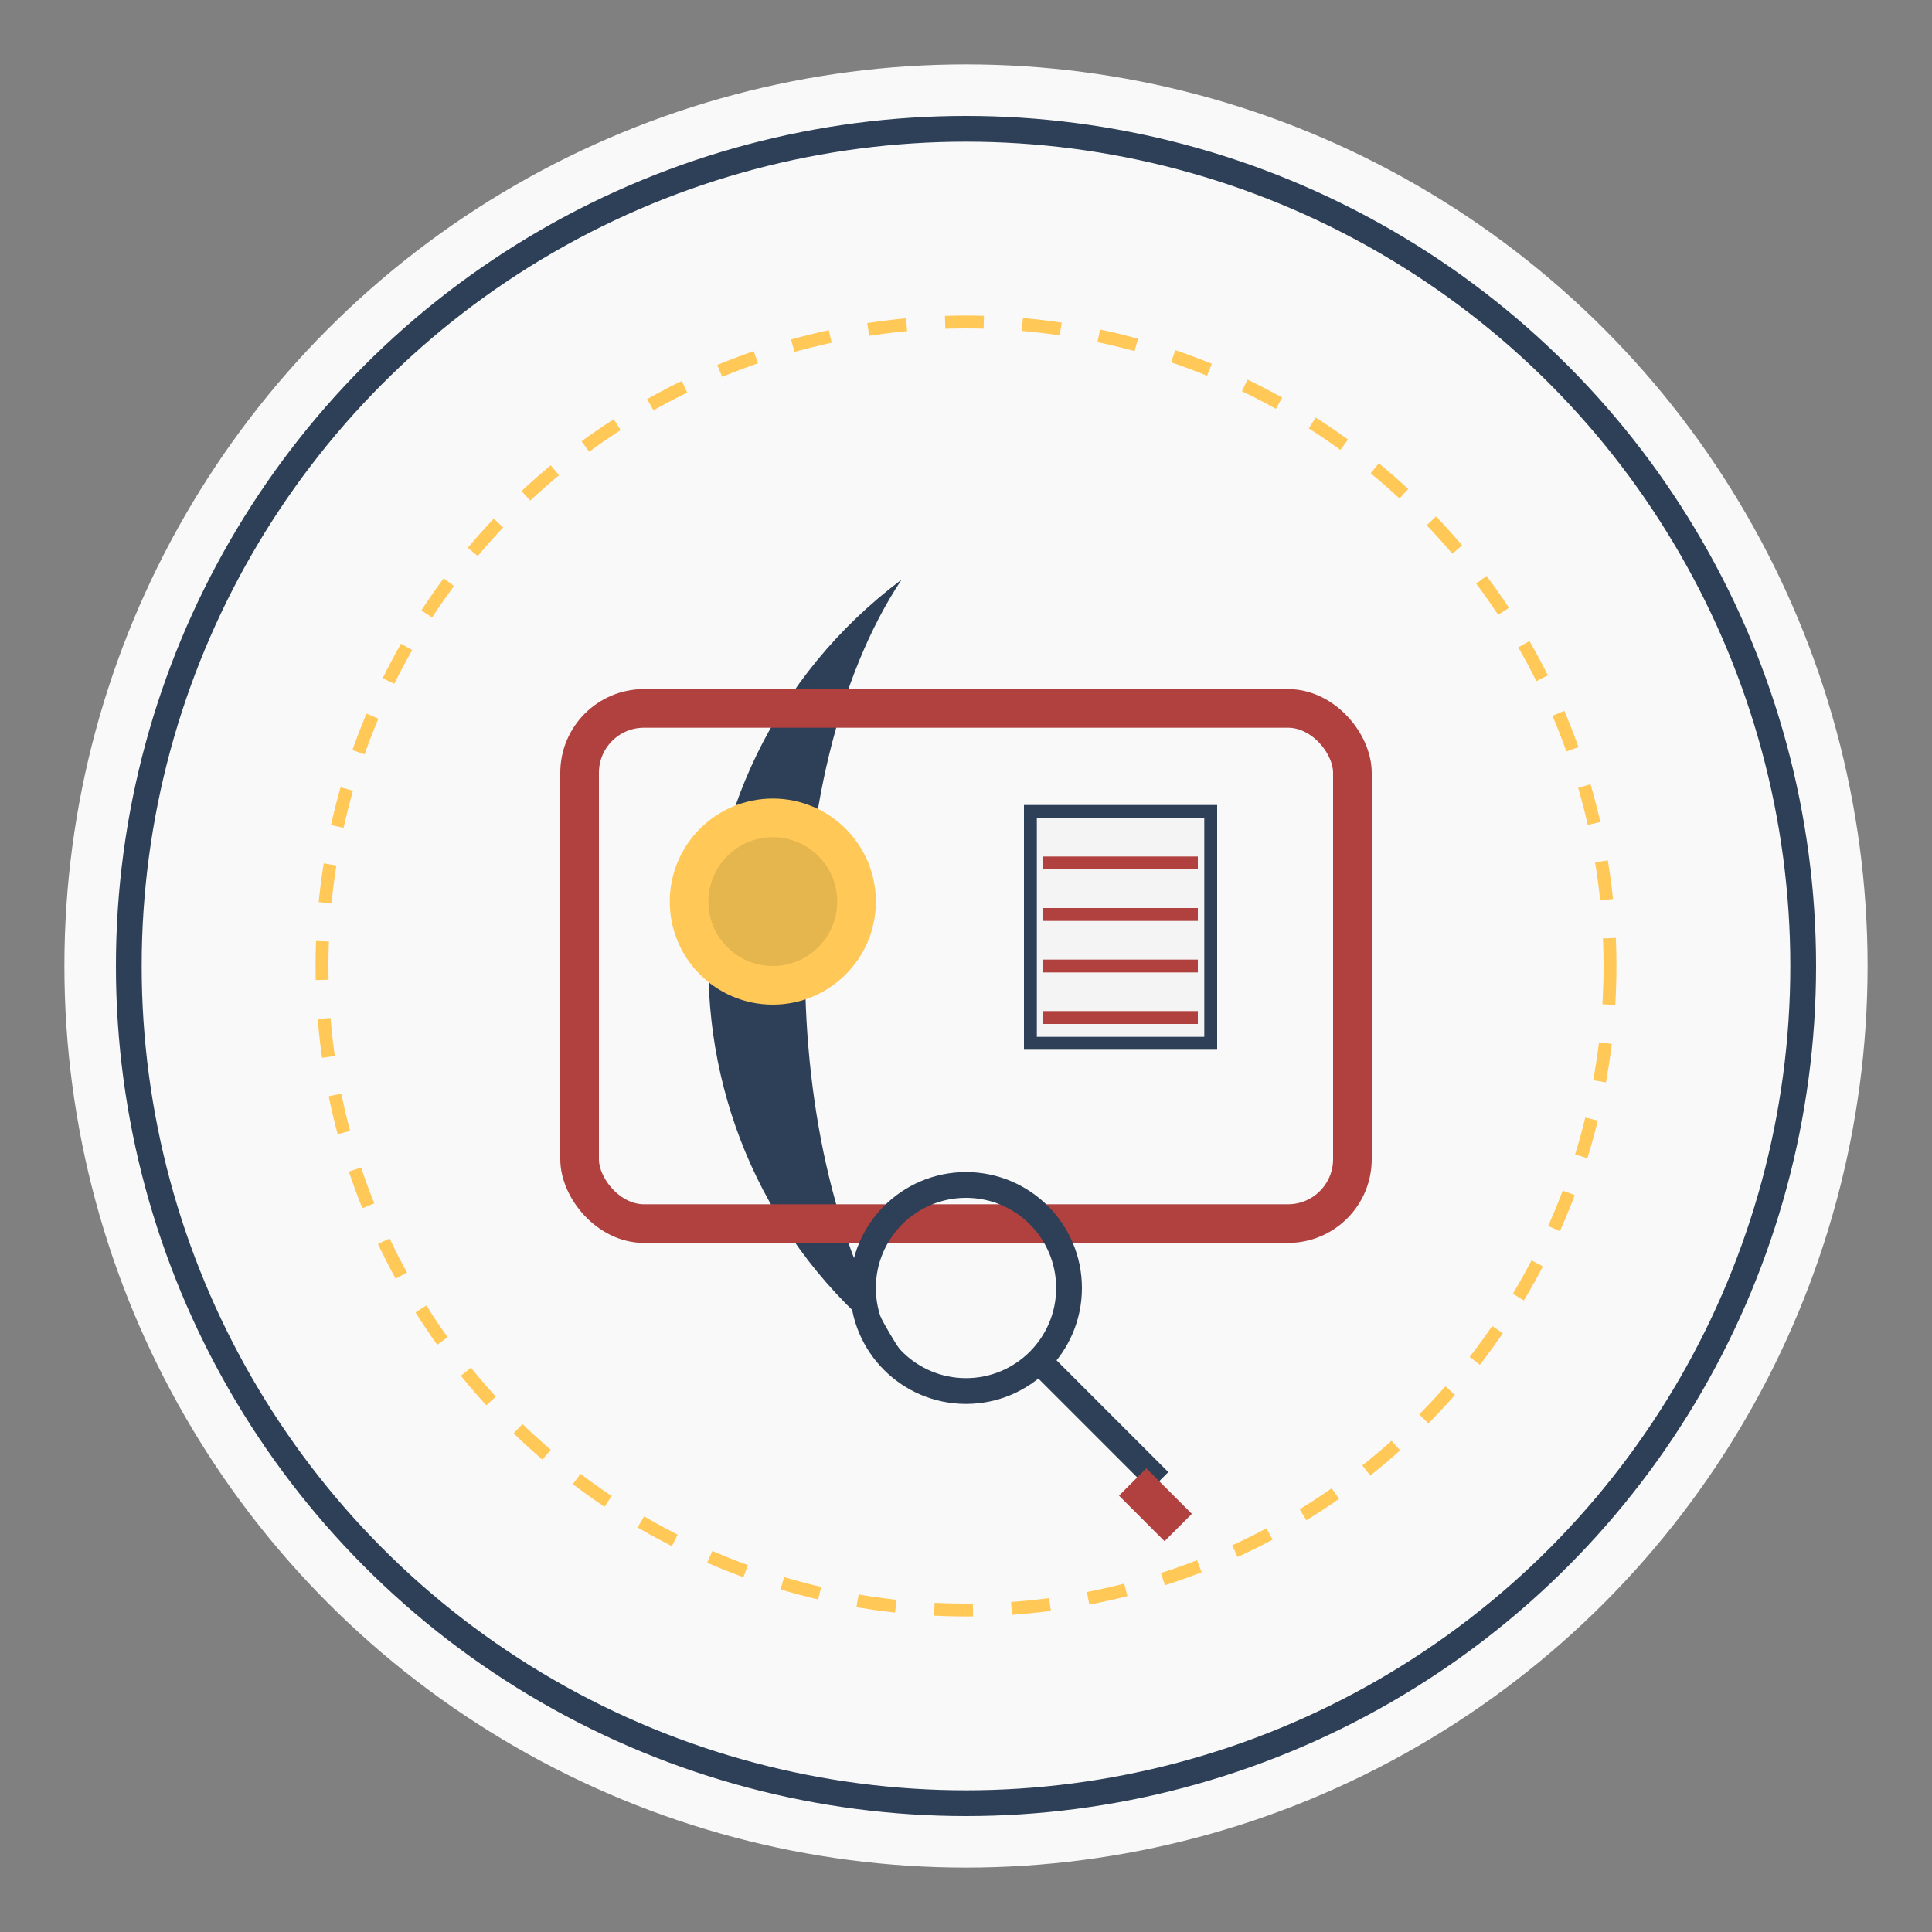
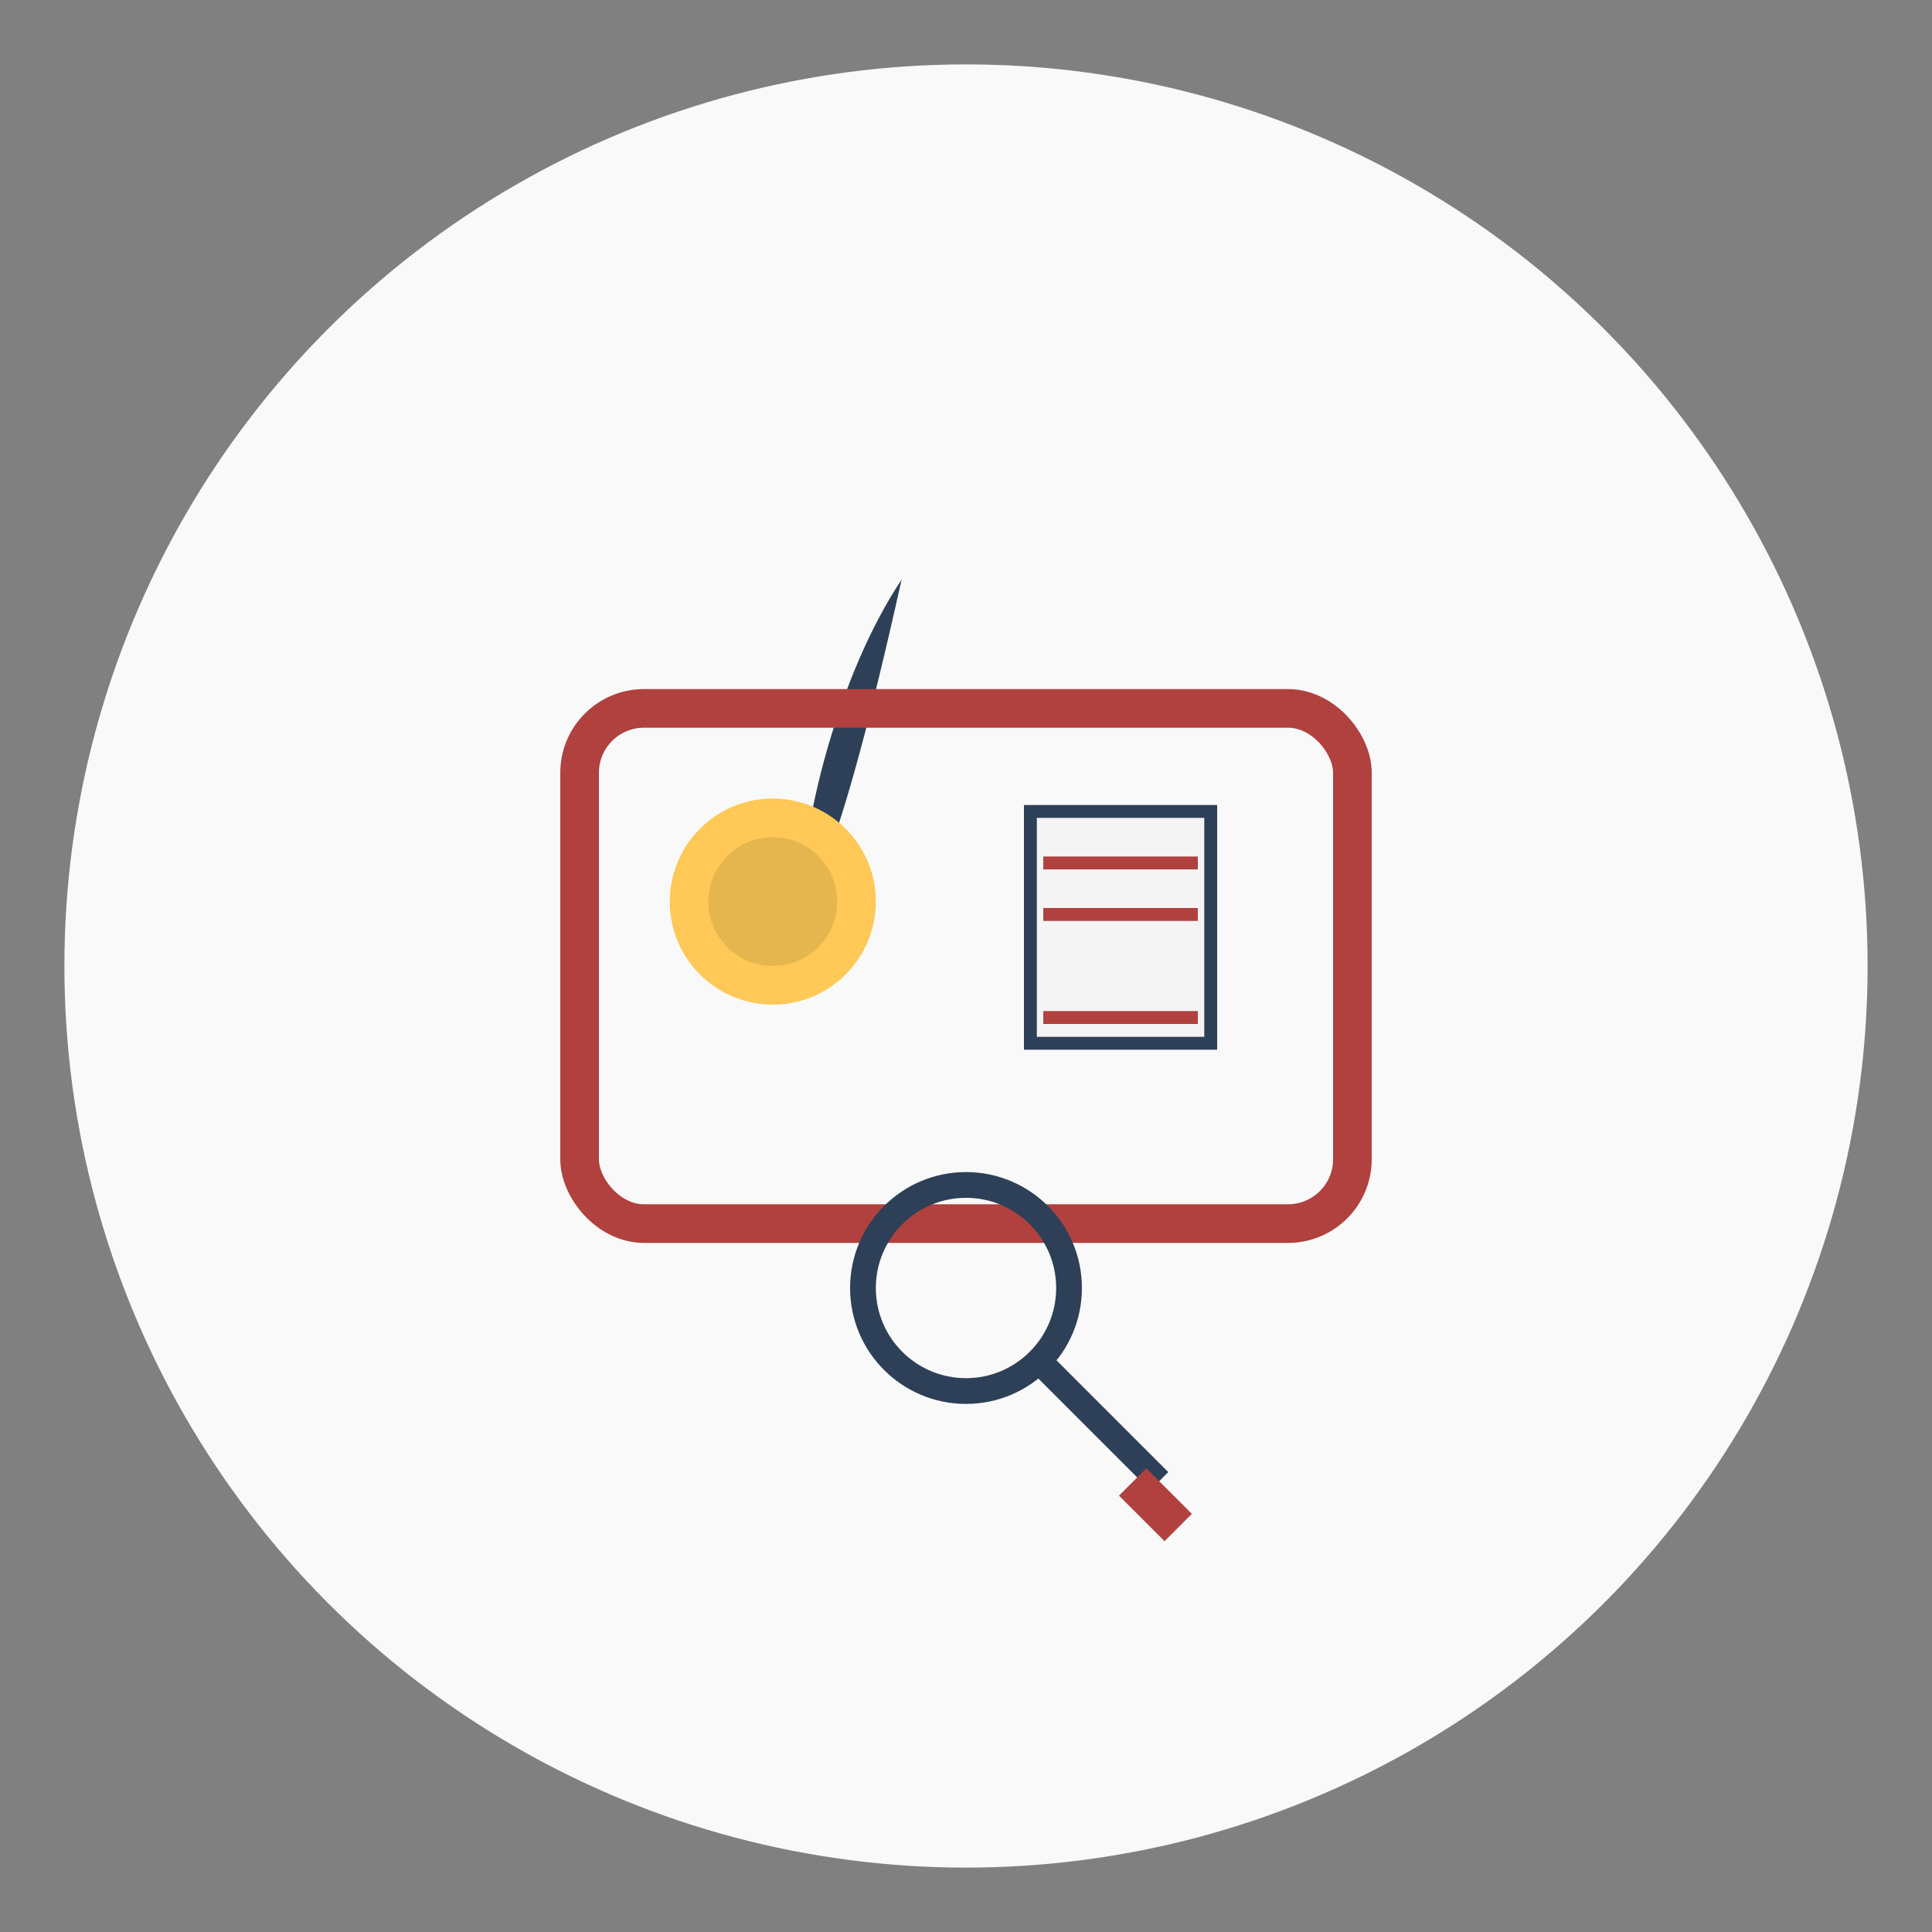
<svg xmlns="http://www.w3.org/2000/svg" viewBox="0 0 150 150" width="150" height="150">
  <rect x="0" y="0" width="150" height="150" fill="#808080" stroke="none" />
  <circle cx="75" cy="75" r="70" fill="#f9f9f9" />
-   <circle cx="75" cy="75" r="65" fill="none" stroke="#2e4057" stroke-width="2" />
  <g transform="translate(75, 75)">
-     <path d="M-5,-30 C-25,-15 -25,15 -5,30 C-15,15 -15,-15 -5,-30" fill="#2e4057" />
+     <path d="M-5,-30 C-15,15 -15,-15 -5,-30" fill="#2e4057" />
    <rect x="-30" y="-20" width="60" height="40" rx="5" ry="5" fill="none" stroke="#b0413e" stroke-width="3" />
    <circle cx="-15" cy="-5" r="8" fill="#ffc857" />
    <circle cx="-15" cy="-5" r="5" fill="#e5b64d" />
    <rect x="5" y="-12" width="14" height="18" fill="#f4f4f4" stroke="#2e4057" stroke-width="1" />
    <line x1="6" y1="-8" x2="18" y2="-8" stroke="#b0413e" stroke-width="1" />
    <line x1="6" y1="-4" x2="18" y2="-4" stroke="#b0413e" stroke-width="1" />
-     <line x1="6" y1="0" x2="18" y2="0" stroke="#b0413e" stroke-width="1" />
    <line x1="6" y1="4" x2="18" y2="4" stroke="#b0413e" stroke-width="1" />
    <g transform="translate(0, 25)">
      <circle cx="0" cy="0" r="8" fill="none" stroke="#2e4057" stroke-width="2" />
      <line x1="6" y1="6" x2="15" y2="15" stroke="#2e4057" stroke-width="2" />
      <rect x="14" y="14" width="5" height="3" fill="#b0413e" transform="rotate(45, 14, 14)" />
    </g>
  </g>
-   <circle cx="75" cy="75" r="50" fill="none" stroke="#ffc857" stroke-width="1" stroke-dasharray="3,3" />
</svg>